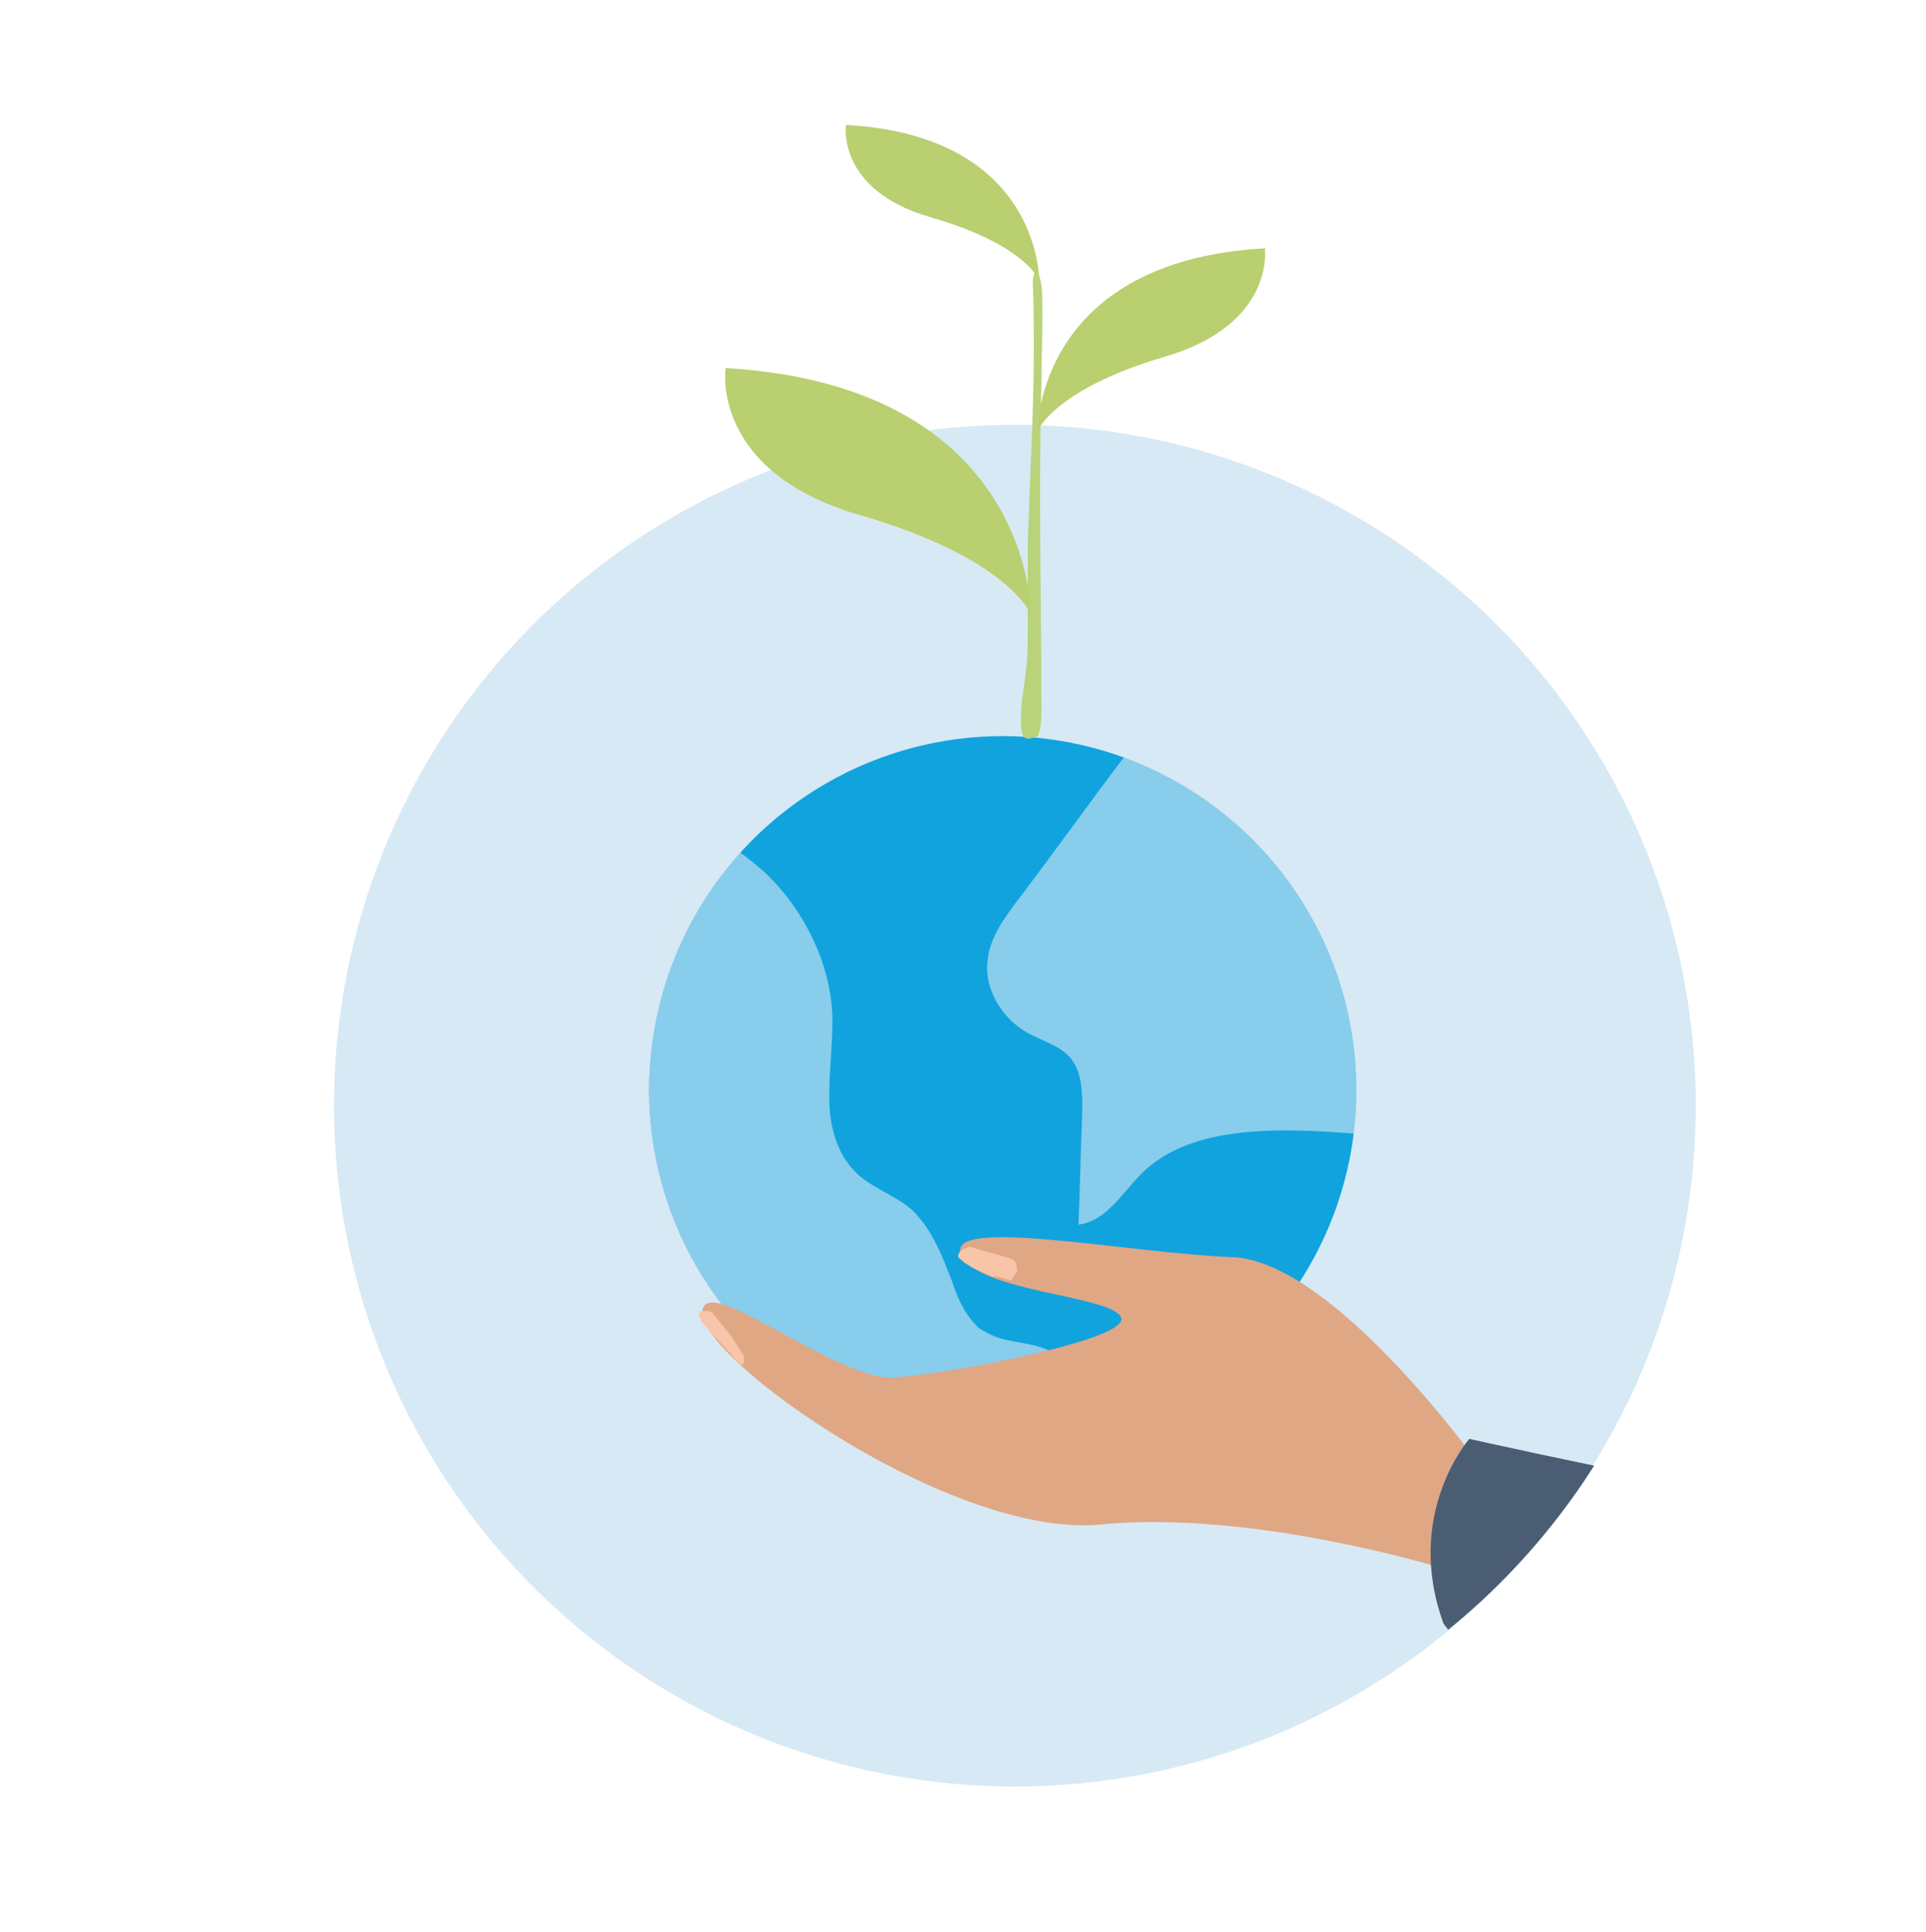
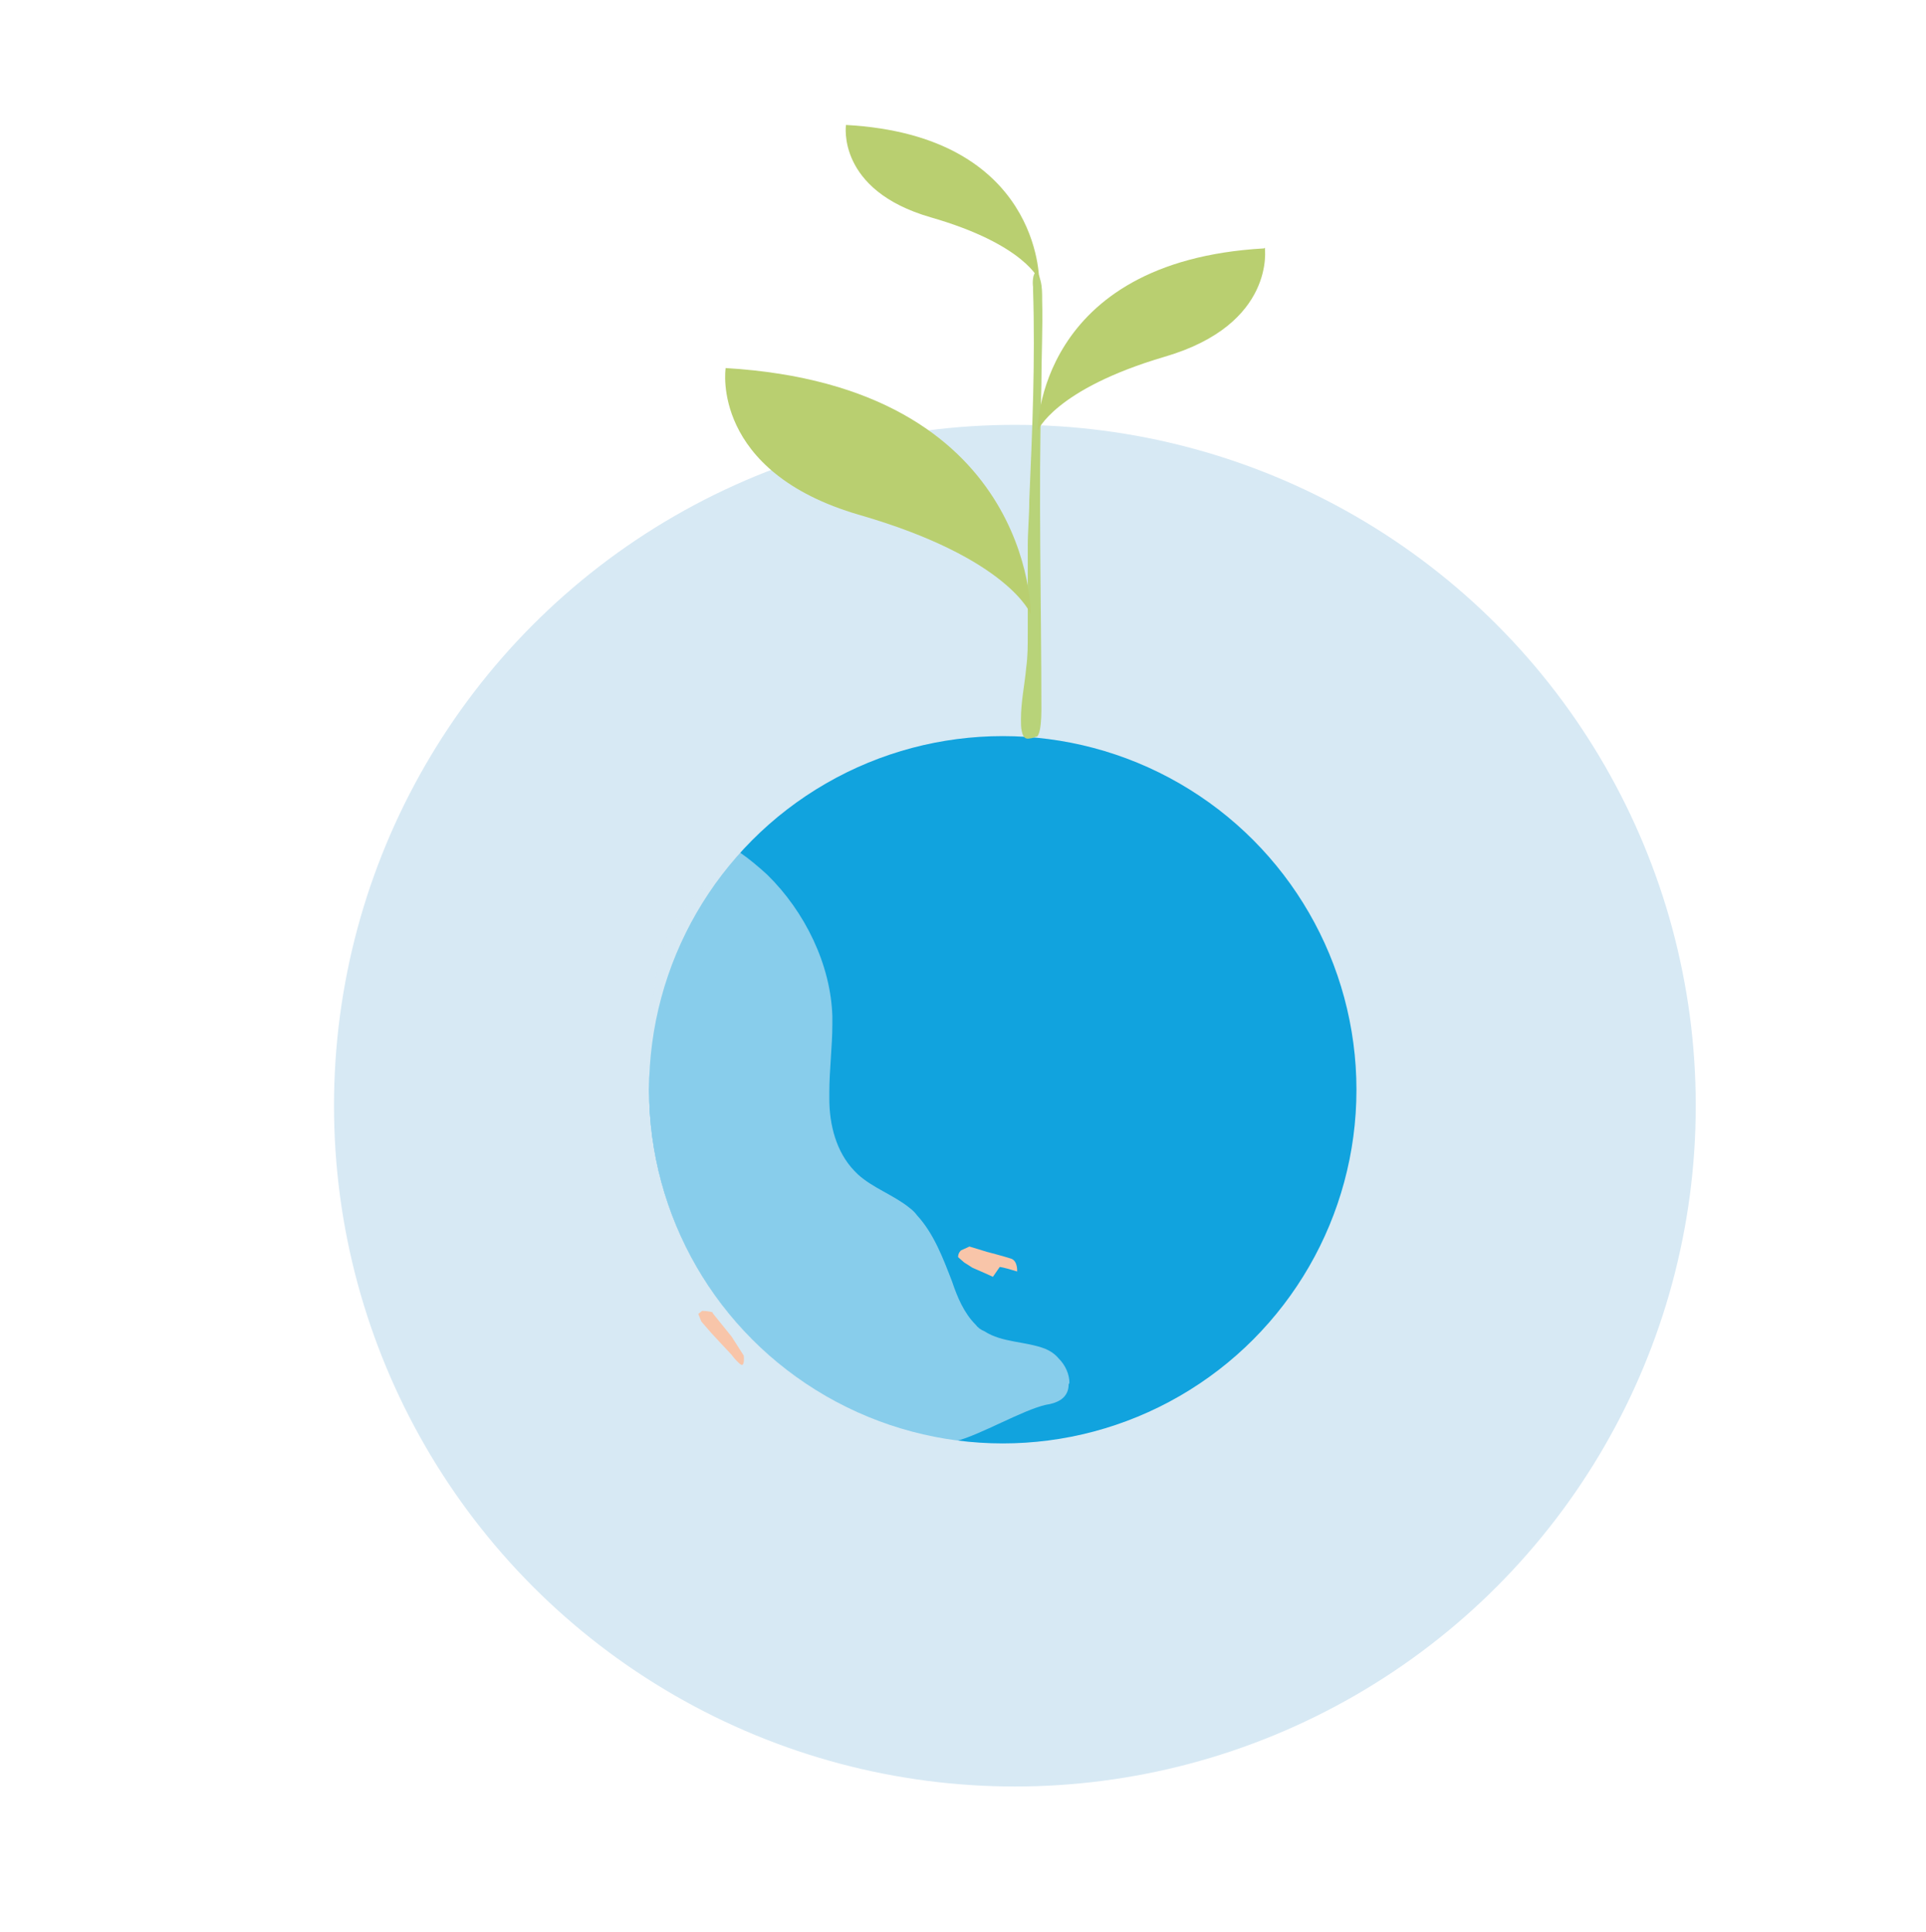
<svg xmlns="http://www.w3.org/2000/svg" version="1.1" viewBox="0 0 254.3 255.1">
  <defs>
    <style>
      .cls-1 {
        fill: none;
      }

      .cls-1, .cls-2, .cls-3, .cls-4, .cls-5, .cls-6, .cls-7, .cls-8 {
        stroke-width: 0px;
      }

      .cls-9 {
        clip-path: url(#clippath-1);
      }

      .cls-2 {
        fill: #b8d379;
      }

      .cls-3 {
        fill: #f8c5a9;
      }

      .cls-4 {
        fill: #4b5d73;
      }

      .cls-5 {
        fill: #11a3de;
      }

      .cls-10 {
        opacity: .6;
      }

      .cls-6 {
        fill: #b9cf70;
      }

      .cls-7 {
        fill: #d7e9f4;
      }

      .cls-8 {
        fill: #e0a785;
      }

      .cls-11 {
        display: none;
      }
    </style>
    <clipPath id="clippath-1">
-       <ellipse class="cls-1" cx="133.6" cy="146" rx="90.7" ry="89.6" />
-     </clipPath>
+       </clipPath>
  </defs>
  <g id="Ebene_1" data-name="Ebene 1">
    <circle class="cls-7" cx="134" cy="146" r="89.9" />
    <path class="cls-7" d="M122.6,166.9s0,0-.1,0c0,0-.1,0-.2,0" />
    <g>
      <g>
        <g>
          <circle class="cls-5" cx="132.4" cy="143.9" r="46.7" />
          <g class="cls-10">
            <path class="cls-7" d="M141.1,182.8c0,.8-.3,1.5-1,2-.6.4-1.3.6-2,.7-3.1.7-8.7,4-11.9,4.8-22.9-3.1-40.5-22.7-40.5-46.4s3.8-22.6,11.4-30.9l.5-.5c1.3.9,2.5,1.9,3.7,3,5,4.9,8.4,11.9,8.6,18.7,0,.3,0,.7,0,1,0,3-.4,6.1-.4,9.1s0,.5,0,.8c0,3.4.9,7,3.3,9.5.2.2.3.3.5.5,2,1.8,4.7,2.7,6.8,4.4.4.3.7.6,1,1,2.2,2.4,3.4,5.6,4.6,8.7.7,2.1,1.6,4.2,3.1,5.7.3.4.7.7,1.2.9,2.3,1.5,5.4,1.3,8,2.3.7.3,1.3.7,1.8,1.3.9.9,1.4,2.1,1.4,3.2Z" />
-             <path class="cls-7" d="M179.3,144.1c0,2,0,3.7-.3,5.6-9.4-.7-21.7-1.4-28.3,5.3-2.6,2.6-4.7,6.3-8.3,6.7.2-5,.3-10,.5-15,0-2.3,0-4.9-1.4-6.8-1.4-1.8-3.8-2.4-5.8-3.5-3.4-1.9-5.8-5.8-5.3-9.6.3-3,2.2-5.6,4.1-8.1,4.5-5.9,9.4-12.8,13.9-18.7,18.2,6.4,31,23.7,31,44.1Z" />
          </g>
        </g>
-         <path class="cls-8" d="M195.6,193.8s-19.4-27.3-32.9-27.8c-13.4-.5-37.8-5.4-35.8-.4,2,5,19.6,5.4,21.1,8.3,1.5,3-22.9,7.5-29.9,8-7,.5-22.5-12-25-9.6-4.5,4.5,31.7,31,52.2,29,20.5-2,45.9,6,45.9,6l4.2-13.4Z" />
      </g>
-       <path class="cls-3" d="M131.1,168.6l-1.1-.5-1.6-.7-1.1-.7-.8-.7c0-.6.4-.9.4-.9l1.1-.5,2.3.7s2.3.6,3.2.9.8,1.7.8,1.7l-.8,1.2c-1.9-.6-2.3-.6-2.3-.6Z" />
+       <path class="cls-3" d="M131.1,168.6l-1.1-.5-1.6-.7-1.1-.7-.8-.7c0-.6.4-.9.4-.9l1.1-.5,2.3.7s2.3.6,3.2.9.8,1.7.8,1.7c-1.9-.6-2.3-.6-2.3-.6Z" />
      <path class="cls-3" d="M94.1,173.3c-.5-.2-1.4-.2-1.4-.2l-.5.4.4,1,1.3,1.5,1.2,1.3,1.5,1.6s.4.6,1.1,1.2.5-1.1.5-1.1l-1.6-2.5-2.5-3.1Z" />
    </g>
    <g class="cls-9">
      <path class="cls-4" d="M352,200.9s-5.9,11.6-16.6,25c-12.9,16.1-32.7,34.7-57.6,38.4-11.9,1.8-23.5-.8-34.2-5.6,0,0,0,0,0,0-30.2-13.4-53-44.3-53-44.3-5.3-14.5,3.4-24.4,3.4-24.4,0,0,61.1,13.7,66.9,10.8,5.8-2.9,39.7-100.6,47.8-112.9,8.1-12.3,35.6-18.7,35.6-18.7l7.7,131.6Z" />
    </g>
  </g>
  <g id="Punkte" class="cls-11">
    <path class="cls-7" d="M158.8,156.2c2.3,0,2.3-3.5,0-3.5s-2.3,3.5,0,3.5h0Z" />
    <path class="cls-7" d="M59.1,97.2c2.3,0,2.3-3.5,0-3.5s-2.3,3.5,0,3.5h0Z" />
    <path class="cls-7" d="M185,244.7c2.3,0,2.3-3.5,0-3.5s-2.3,3.5,0,3.5h0Z" />
    <path class="cls-7" d="M228,147.8c2.3,0,2.3-3.5,0-3.5s-2.3,3.5,0,3.5h0Z" />
    <path class="cls-7" d="M203.1,98.7c.8,0,.8-1.2,0-1.2s-.8,1.2,0,1.2h0Z" />
    <path class="cls-7" d="M96.4,139.8c.8,0,.8-1.2,0-1.2s-.8,1.2,0,1.2h0Z" />
    <path class="cls-7" d="M130.7,176.8c.8,0,.8-1.2,0-1.2s-.8,1.2,0,1.2h0Z" />
-     <path class="cls-7" d="M220.1,197.9c.8,0,.8-1.2,0-1.2s-.8,1.2,0,1.2h0Z" />
    <path class="cls-7" d="M194.1,137.7c.8,0,.8-1.2,0-1.2s-.8,1.2,0,1.2h0Z" />
    <path class="cls-7" d="M212.6,167c.8,0,.8-1.2,0-1.2s-.8,1.2,0,1.2h0Z" />
    <path class="cls-7" d="M74.7,159.9c.8,0,.8-1.2,0-1.2s-.8,1.2,0,1.2h0Z" />
    <path class="cls-7" d="M50.4,204.7c2.3,0,2.3-3.5,0-3.5s-2.3,3.5,0,3.5h0Z" />
-     <path class="cls-7" d="M128.1,236.8c.8,0,.8-1.2,0-1.2s-.8,1.2,0,1.2h0Z" />
    <path class="cls-7" d="M36.8,164.7c.8,0,.8-1.2,0-1.2s-.8,1.2,0,1.2h0Z" />
    <path class="cls-7" d="M78.7,208.1c.8,0,.8-1.2,0-1.2s-.8,1.2,0,1.2h0Z" />
  </g>
  <g id="Pflanze">
    <path class="cls-2" d="M136.4,38.3c.3,9.3-.1,18.6-.5,27.8,0,2-.2,4-.2,6,0,2.4,0,4.9,0,7.3,0,1.5,0,3,0,4.4,0,1.4,0,2.9-.2,4.3-.2,2.3-.7,4.5-.7,6.9,0,.5,0,1.1.1,1.5.2,1.1.7,1.1,1.1,1,.2,0,.5-.1.7-.2.1,0,.3,0,.4-.3.3-.6.4-2,.4-3.2,0-14.3-.4-28.6,0-42.9,0-3.8.2-7.6.1-11.3,0-.9,0-1.7-.2-2.5s-.4-1.3-.7-1.1-.4,1.2-.3,1.9" />
    <path class="cls-6" d="M167,32.7s1.5,10.1-13.2,14.4c-14.6,4.3-16.8,9.8-16.8,9.8,0,0-.2-22.4,29.9-24.1Z" />
    <path class="cls-6" d="M111.7,16.5s-1.3,8.6,11.2,12.2c12.5,3.6,14.3,8.3,14.3,8.3,0,0,.2-19.1-25.5-20.5Z" />
    <path class="cls-6" d="M95.8,48.7s-2,13.6,17.7,19.3c19.7,5.7,22.6,13.1,22.6,13.1,0,0,.3-30.1-40.3-32.5Z" />
  </g>
</svg>